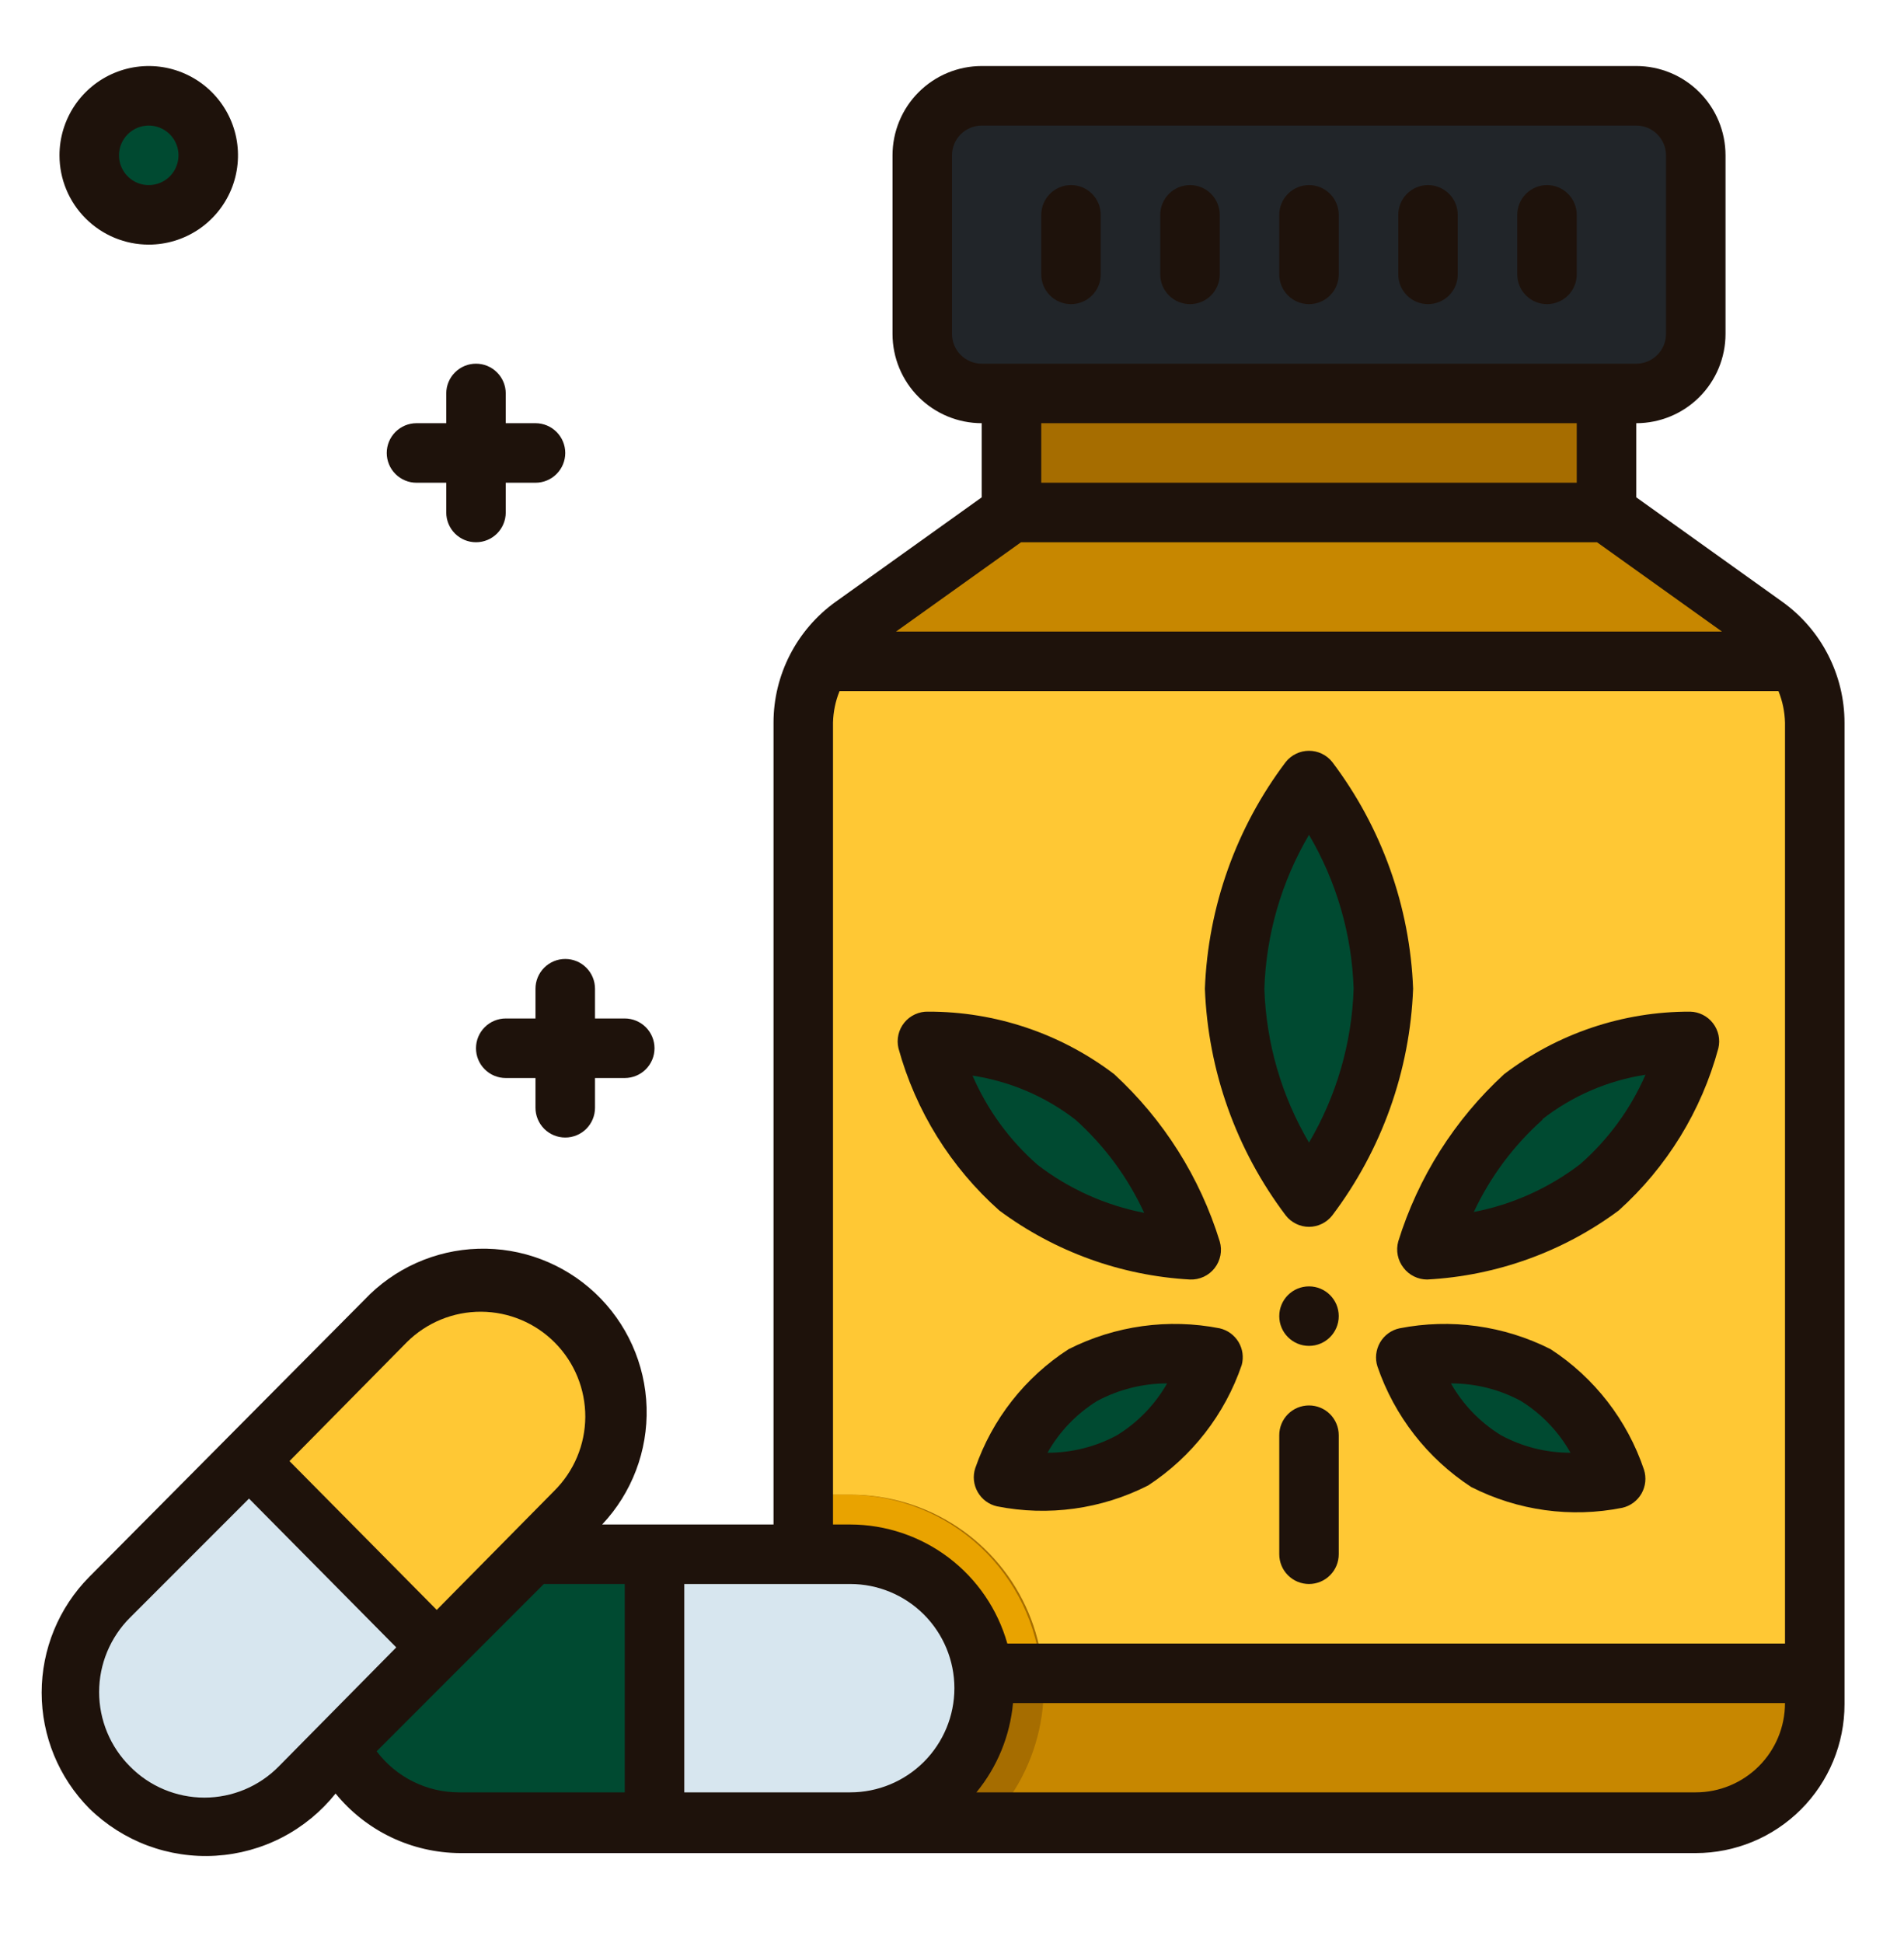
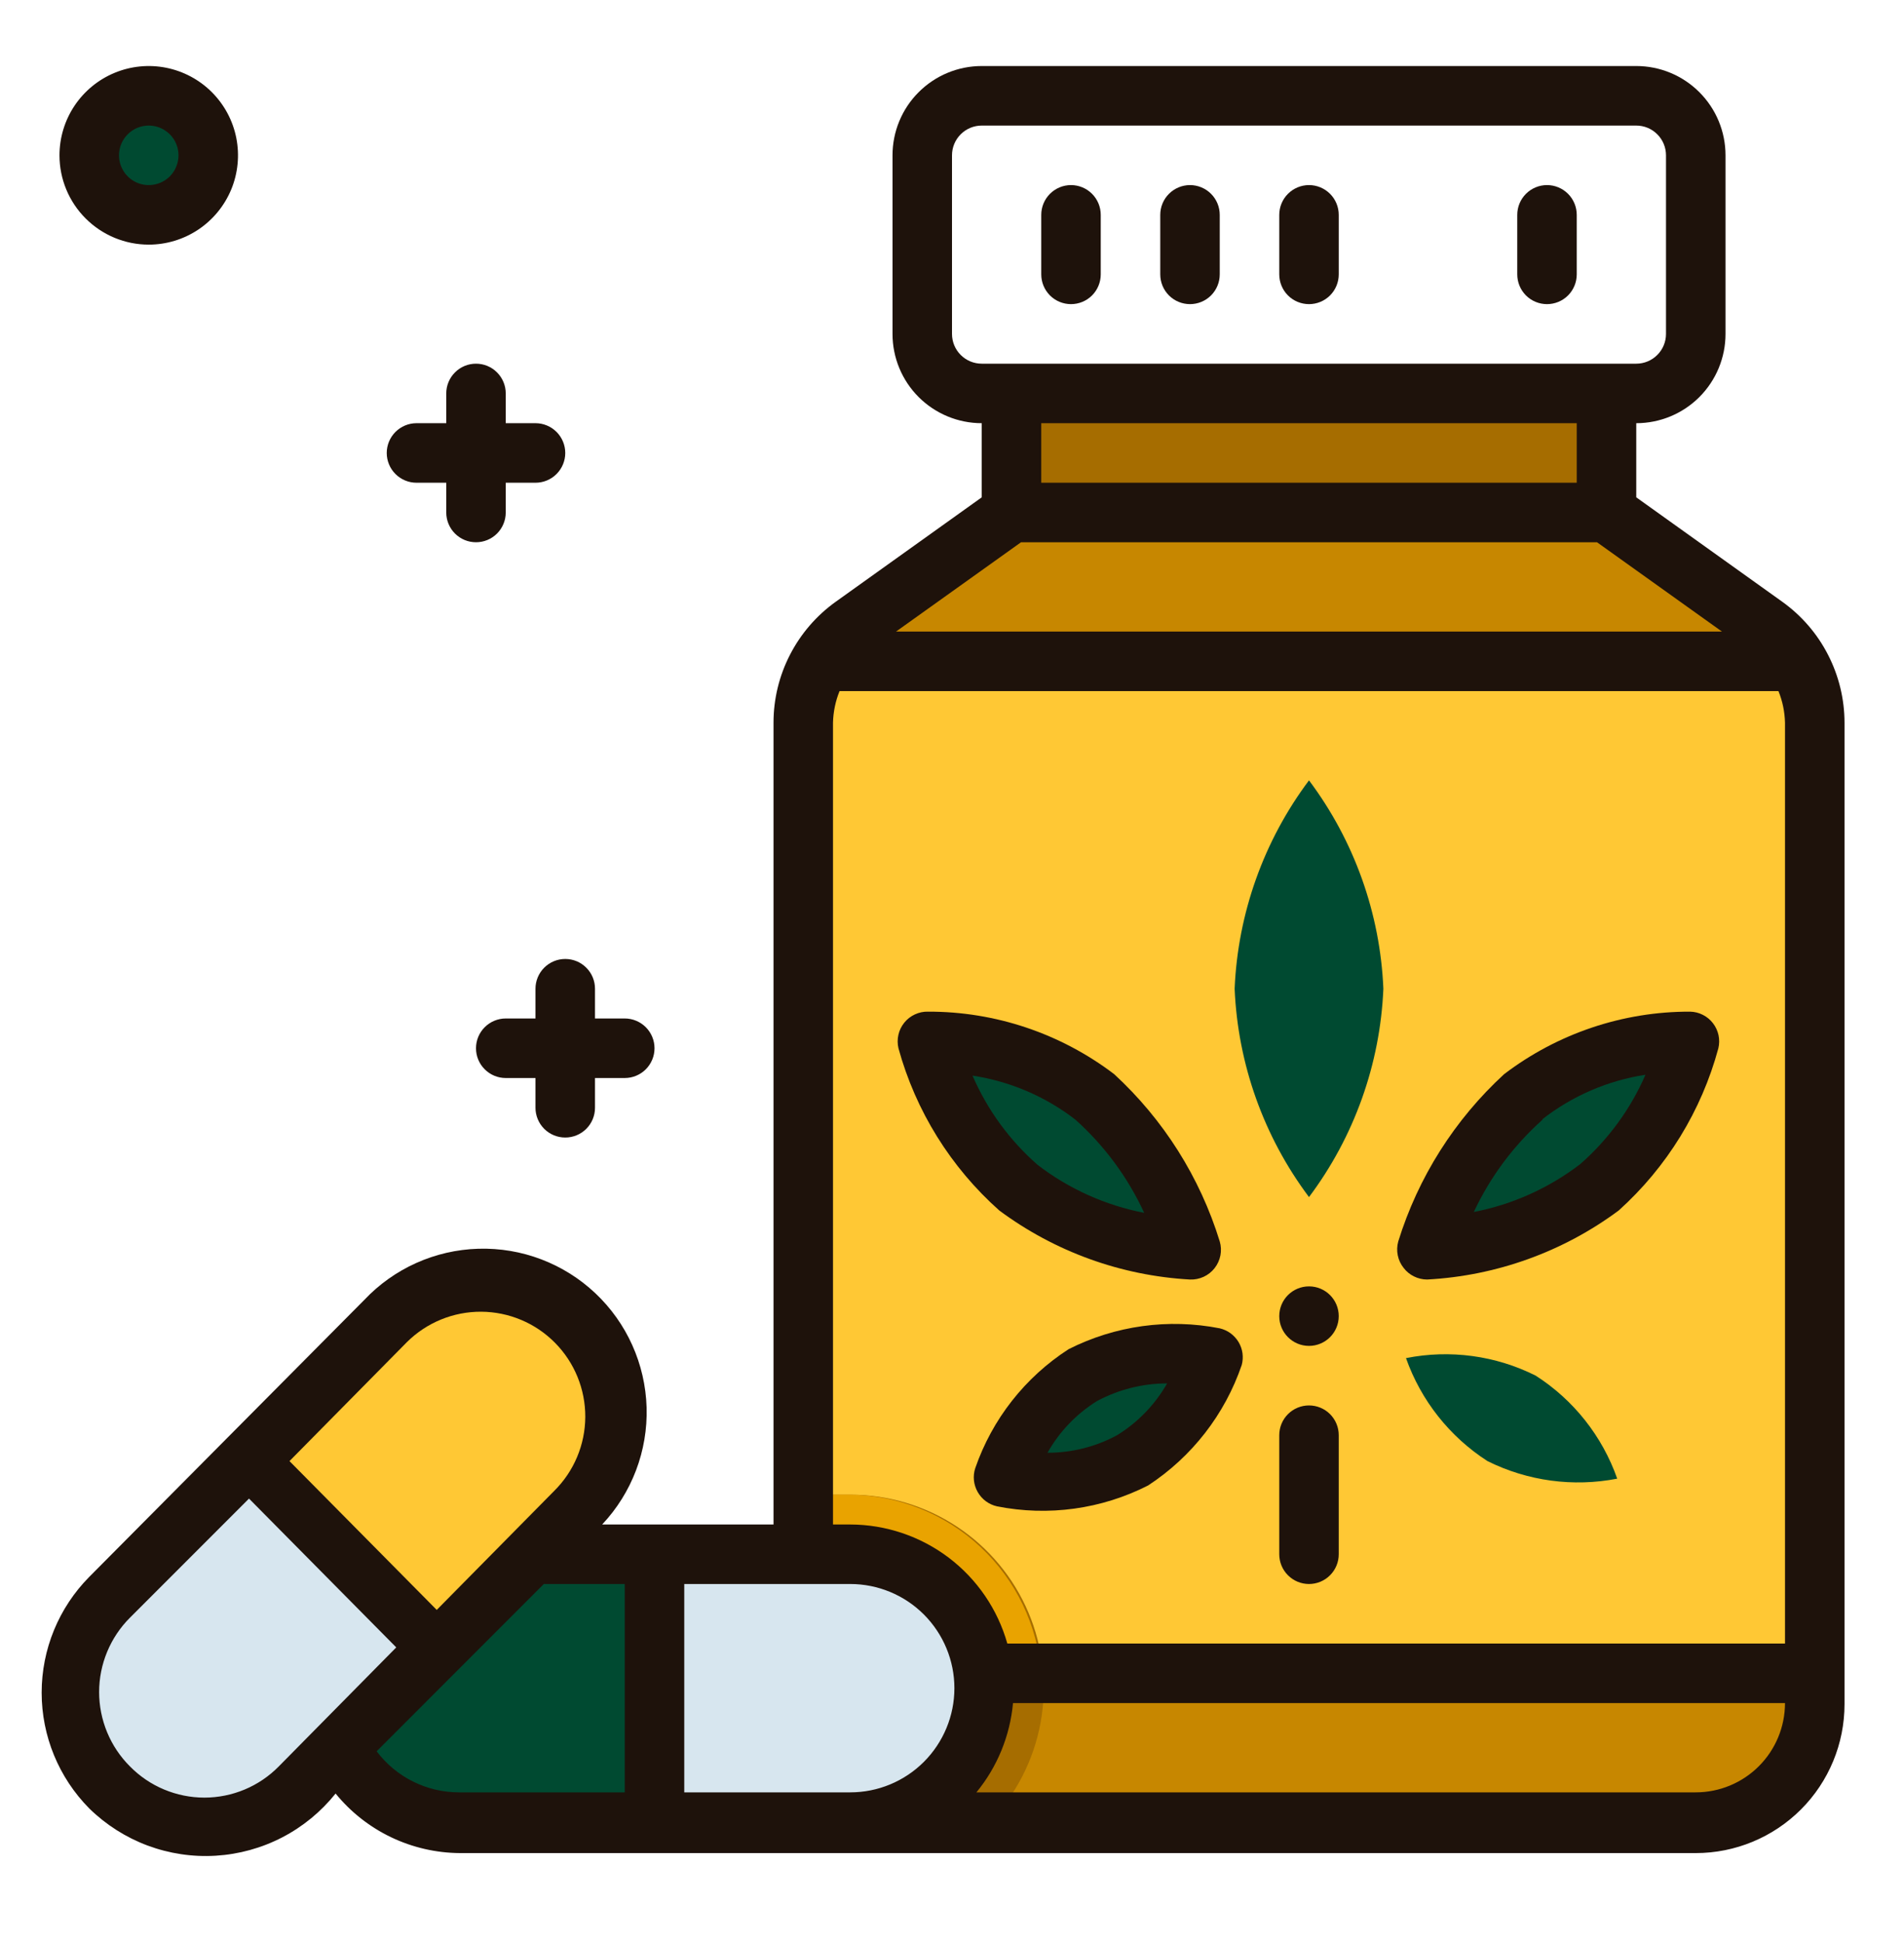
<svg xmlns="http://www.w3.org/2000/svg" width="50" height="51" viewBox="0 0 50 51" fill="none">
  <path d="M46.344 16.421L42.188 13.452V10.327H26.562V13.452L22.406 16.421C22 16.71 21.669 17.092 21.441 17.535C21.213 17.978 21.094 18.469 21.094 18.968V44.702C21.094 45.531 21.423 46.326 22.009 46.912C22.595 47.498 23.39 47.827 24.219 47.827H44.531C45.36 47.827 46.155 47.498 46.741 46.912C47.327 46.326 47.656 45.531 47.656 44.702V18.968C47.656 18.469 47.537 17.978 47.309 17.535C47.081 17.092 46.75 16.71 46.344 16.421Z" fill="#C78700" />
  <path d="M21.094 18.968V43.921H47.656V18.968C47.654 18.4 47.498 17.844 47.203 17.358H21.547C21.253 17.844 21.096 18.4 21.094 18.968Z" fill="#FFC834" />
-   <path d="M42.969 2.515H25.781C24.918 2.515 24.219 3.214 24.219 4.077V8.765C24.219 9.628 24.918 10.327 25.781 10.327H42.969C43.832 10.327 44.531 9.628 44.531 8.765V4.077C44.531 3.214 43.832 2.515 42.969 2.515Z" fill="#212529" />
  <path d="M36.328 25.952C36.244 23.974 35.563 22.067 34.375 20.483C33.187 22.067 32.506 23.974 32.422 25.952C32.506 27.93 33.187 29.837 34.375 31.421C35.563 29.837 36.244 27.93 36.328 25.952Z" fill="#004A31" />
  <path d="M42 31.171C43.134 30.145 43.948 28.813 44.344 27.335C42.773 27.337 41.246 27.85 39.992 28.796C38.828 29.893 37.969 31.274 37.5 32.804C39.126 32.703 40.688 32.137 42 31.171Z" fill="#004A31" />
  <path d="M39.062 38.351C40.116 38.875 41.313 39.037 42.469 38.812C42.077 37.697 41.323 36.745 40.328 36.108C39.276 35.58 38.077 35.418 36.922 35.648C37.316 36.761 38.069 37.712 39.062 38.351Z" fill="#004A31" />
  <path d="M26.75 31.171C25.616 30.145 24.802 28.813 24.406 27.335C25.977 27.337 27.504 27.85 28.758 28.796C29.922 29.893 30.781 31.274 31.25 32.804C29.624 32.703 28.062 32.137 26.75 31.171Z" fill="#004A31" />
  <path d="M29.727 38.351C28.673 38.875 27.476 39.037 26.32 38.812C26.702 37.703 27.441 36.752 28.422 36.108C29.474 35.58 30.673 35.418 31.828 35.648C31.444 36.755 30.705 37.705 29.727 38.351Z" fill="#004A31" />
  <path d="M25.984 47.827C26.677 47.111 27.143 46.206 27.324 45.227C27.505 44.247 27.394 43.236 27.004 42.319C26.614 41.402 25.962 40.62 25.131 40.072C24.299 39.523 23.324 39.231 22.328 39.233H21.094V44.702C21.094 45.531 21.423 46.326 22.009 46.912C22.595 47.498 23.39 47.827 24.219 47.827H25.984Z" fill="#A66D00" />
  <path d="M22.328 39.233H21.094V43.921H27.344C27.244 42.654 26.674 41.471 25.746 40.603C24.818 39.736 23.599 39.247 22.328 39.233Z" fill="#E9A300" />
  <path d="M22.328 47.827C24.27 47.827 25.844 46.253 25.844 44.312C25.844 42.37 24.27 40.796 22.328 40.796H12.055C10.113 40.796 8.539 42.37 8.539 44.312C8.539 46.253 10.113 47.827 12.055 47.827H22.328Z" fill="#D7E6EF" />
  <path d="M17.188 47.827H12.047C11.114 47.827 10.22 47.457 9.561 46.797C8.902 46.138 8.531 45.244 8.531 44.312C8.531 43.379 8.902 42.485 9.561 41.826C10.22 41.166 11.114 40.796 12.047 40.796H17.188V47.827Z" fill="#004A31" />
  <path d="M2.86 41.949C1.487 43.322 1.487 45.547 2.86 46.92C4.232 48.293 6.458 48.293 7.831 46.92L15.094 39.657C16.467 38.284 16.467 36.059 15.094 34.686C13.721 33.313 11.496 33.313 10.123 34.686L2.86 41.949Z" fill="#D7E6EF" />
  <path d="M6.5 38.312L10.156 34.679C10.823 34.058 11.704 33.72 12.615 33.736C13.526 33.752 14.395 34.121 15.039 34.765C15.683 35.409 16.052 36.278 16.068 37.189C16.084 38.099 15.746 38.981 15.125 39.647L11.492 43.28L6.5 38.312Z" fill="#FFC834" />
  <path d="M3.906 5.64C4.769 5.64 5.469 4.94 5.469 4.077C5.469 3.214 4.769 2.515 3.906 2.515C3.043 2.515 2.344 3.214 2.344 4.077C2.344 4.94 3.043 5.64 3.906 5.64Z" fill="#004A31" />
  <path d="M26.562 10.327H42.188V13.452H26.562V10.327Z" fill="#A66D00" />
-   <path d="M34.375 32.202C34.492 32.202 34.608 32.175 34.714 32.123C34.819 32.072 34.912 31.997 34.984 31.905C36.285 30.185 37.027 28.107 37.109 25.952C37.027 23.797 36.285 21.719 34.984 19.999C34.911 19.908 34.818 19.834 34.713 19.784C34.608 19.733 34.492 19.707 34.375 19.707C34.258 19.707 34.142 19.733 34.037 19.784C33.932 19.834 33.839 19.908 33.766 19.999C32.465 21.719 31.723 23.797 31.641 25.952C31.723 28.107 32.465 30.185 33.766 31.905C33.838 31.997 33.931 32.072 34.036 32.123C34.142 32.175 34.258 32.202 34.375 32.202ZM34.375 21.913C35.098 23.14 35.501 24.529 35.547 25.952C35.501 27.375 35.098 28.764 34.375 29.991C33.652 28.764 33.249 27.375 33.203 25.952C33.249 24.529 33.652 23.14 34.375 21.913Z" fill="#1E120B" />
  <path d="M36.86 33.28C36.932 33.375 37.026 33.452 37.133 33.504C37.24 33.557 37.358 33.585 37.477 33.585C39.296 33.488 41.046 32.858 42.508 31.773C43.773 30.635 44.682 29.157 45.125 27.515C45.152 27.401 45.153 27.284 45.129 27.17C45.104 27.056 45.054 26.949 44.983 26.857C44.912 26.765 44.822 26.69 44.718 26.638C44.614 26.585 44.499 26.556 44.383 26.554C42.62 26.549 40.903 27.126 39.5 28.194C38.201 29.386 37.241 30.901 36.719 32.585C36.686 32.704 36.681 32.829 36.706 32.95C36.73 33.07 36.783 33.184 36.86 33.28ZM40.508 29.374C41.295 28.762 42.226 28.361 43.211 28.21C42.821 29.108 42.236 29.908 41.5 30.554C40.678 31.184 39.721 31.615 38.703 31.812C39.135 30.89 39.749 30.066 40.508 29.39V29.374Z" fill="#1E120B" />
-   <path d="M40.719 35.413C39.494 34.794 38.097 34.602 36.75 34.866C36.644 34.889 36.544 34.934 36.456 34.998C36.368 35.063 36.295 35.144 36.24 35.239C36.186 35.333 36.152 35.437 36.14 35.545C36.128 35.653 36.139 35.763 36.172 35.866C36.617 37.166 37.483 38.279 38.633 39.03C39.857 39.653 41.255 39.846 42.602 39.577C42.707 39.553 42.807 39.507 42.894 39.443C42.98 39.378 43.053 39.297 43.107 39.203C43.16 39.108 43.194 39.004 43.205 38.897C43.216 38.789 43.205 38.68 43.172 38.577C42.734 37.276 41.87 36.161 40.719 35.413ZM39.414 37.671C38.869 37.335 38.418 36.868 38.102 36.312C38.742 36.31 39.373 36.468 39.938 36.772C40.48 37.108 40.929 37.576 41.242 38.132C40.604 38.133 39.975 37.975 39.414 37.671Z" fill="#1E120B" />
  <path d="M26.242 31.773C27.698 32.854 29.439 33.484 31.25 33.585C31.374 33.59 31.497 33.565 31.61 33.513C31.722 33.461 31.821 33.383 31.897 33.285C31.973 33.188 32.025 33.073 32.049 32.951C32.072 32.83 32.066 32.704 32.031 32.585C31.512 30.902 30.555 29.387 29.258 28.194C27.854 27.127 26.139 26.55 24.375 26.554C24.255 26.55 24.137 26.575 24.028 26.625C23.919 26.675 23.823 26.749 23.748 26.842C23.672 26.935 23.619 27.044 23.593 27.16C23.566 27.277 23.566 27.398 23.594 27.515C24.046 29.16 24.966 30.639 26.242 31.773ZM28.242 29.39C29.004 30.073 29.618 30.905 30.047 31.835C29.03 31.638 28.072 31.208 27.25 30.577C26.513 29.933 25.928 29.132 25.539 28.233C26.524 28.383 27.454 28.78 28.242 29.39Z" fill="#1E120B" />
  <path d="M32.031 34.866C30.684 34.602 29.288 34.794 28.063 35.413C26.918 36.151 26.055 37.251 25.61 38.538C25.576 38.641 25.565 38.75 25.576 38.858C25.588 38.965 25.621 39.069 25.675 39.163C25.729 39.257 25.801 39.339 25.888 39.404C25.975 39.468 26.074 39.514 26.18 39.538C27.527 39.806 28.924 39.614 30.149 38.991C31.299 38.24 32.165 37.127 32.609 35.827C32.636 35.726 32.642 35.621 32.628 35.517C32.613 35.413 32.578 35.314 32.524 35.224C32.47 35.135 32.398 35.057 32.314 34.995C32.229 34.934 32.133 34.89 32.031 34.866ZM29.336 37.671C28.775 37.975 28.146 38.133 27.508 38.132C27.821 37.576 28.27 37.108 28.813 36.772C29.378 36.471 30.008 36.312 30.649 36.312C30.332 36.868 29.881 37.335 29.336 37.671Z" fill="#1E120B" />
  <path d="M34.375 36.89C34.168 36.89 33.969 36.972 33.823 37.118C33.676 37.265 33.594 37.464 33.594 37.671V40.796C33.594 41.003 33.676 41.202 33.823 41.348C33.969 41.495 34.168 41.577 34.375 41.577C34.582 41.577 34.781 41.495 34.927 41.348C35.074 41.202 35.156 41.003 35.156 40.796V37.671C35.156 37.464 35.074 37.265 34.927 37.118C34.781 36.972 34.582 36.89 34.375 36.89Z" fill="#1E120B" />
  <path d="M34.375 35.327C34.806 35.327 35.156 34.977 35.156 34.546C35.156 34.114 34.806 33.765 34.375 33.765C33.944 33.765 33.594 34.114 33.594 34.546C33.594 34.977 33.944 35.327 34.375 35.327Z" fill="#1E120B" />
  <path d="M28.125 7.983C28.332 7.983 28.531 7.901 28.677 7.755C28.824 7.608 28.906 7.409 28.906 7.202V5.64C28.906 5.432 28.824 5.234 28.677 5.087C28.531 4.941 28.332 4.858 28.125 4.858C27.918 4.858 27.719 4.941 27.573 5.087C27.426 5.234 27.344 5.432 27.344 5.64V7.202C27.344 7.409 27.426 7.608 27.573 7.755C27.719 7.901 27.918 7.983 28.125 7.983Z" fill="#1E120B" />
  <path d="M31.25 7.983C31.457 7.983 31.656 7.901 31.802 7.755C31.949 7.608 32.031 7.409 32.031 7.202V5.64C32.031 5.432 31.949 5.234 31.802 5.087C31.656 4.941 31.457 4.858 31.25 4.858C31.043 4.858 30.844 4.941 30.698 5.087C30.551 5.234 30.469 5.432 30.469 5.64V7.202C30.469 7.409 30.551 7.608 30.698 7.755C30.844 7.901 31.043 7.983 31.25 7.983Z" fill="#1E120B" />
  <path d="M34.375 7.983C34.582 7.983 34.781 7.901 34.927 7.755C35.074 7.608 35.156 7.409 35.156 7.202V5.64C35.156 5.432 35.074 5.234 34.927 5.087C34.781 4.941 34.582 4.858 34.375 4.858C34.168 4.858 33.969 4.941 33.823 5.087C33.676 5.234 33.594 5.432 33.594 5.64V7.202C33.594 7.409 33.676 7.608 33.823 7.755C33.969 7.901 34.168 7.983 34.375 7.983Z" fill="#1E120B" />
-   <path d="M37.5 7.983C37.707 7.983 37.906 7.901 38.052 7.755C38.199 7.608 38.281 7.409 38.281 7.202V5.64C38.281 5.432 38.199 5.234 38.052 5.087C37.906 4.941 37.707 4.858 37.5 4.858C37.293 4.858 37.094 4.941 36.948 5.087C36.801 5.234 36.719 5.432 36.719 5.64V7.202C36.719 7.409 36.801 7.608 36.948 7.755C37.094 7.901 37.293 7.983 37.5 7.983Z" fill="#1E120B" />
  <path d="M40.625 7.983C40.832 7.983 41.031 7.901 41.177 7.755C41.324 7.608 41.406 7.409 41.406 7.202V5.64C41.406 5.432 41.324 5.234 41.177 5.087C41.031 4.941 40.832 4.858 40.625 4.858C40.418 4.858 40.219 4.941 40.073 5.087C39.926 5.234 39.844 5.432 39.844 5.64V7.202C39.844 7.409 39.926 7.608 40.073 7.755C40.219 7.901 40.418 7.983 40.625 7.983Z" fill="#1E120B" />
  <path d="M46.805 15.796L42.969 13.054V11.108C43.59 11.108 44.187 10.861 44.626 10.422C45.066 9.982 45.313 9.386 45.313 8.765V4.077C45.313 3.456 45.066 2.859 44.626 2.42C44.187 1.98 43.59 1.733 42.969 1.733H25.781C25.16 1.733 24.564 1.98 24.124 2.42C23.684 2.859 23.438 3.456 23.438 4.077V8.765C23.438 9.386 23.684 9.982 24.124 10.422C24.564 10.861 25.16 11.108 25.781 11.108V13.054L21.945 15.796C21.441 16.157 21.03 16.633 20.746 17.185C20.462 17.736 20.313 18.347 20.313 18.968V40.015H15.813C16.594 39.186 17.014 38.081 16.98 36.942C16.946 35.804 16.462 34.725 15.633 33.944C14.804 33.163 13.699 32.743 12.56 32.777C11.422 32.811 10.344 33.295 9.563 34.124L2.344 41.39C1.543 42.199 1.094 43.291 1.094 44.429C1.094 45.567 1.543 46.659 2.344 47.468C2.78 47.895 3.301 48.227 3.873 48.441C4.445 48.654 5.055 48.746 5.665 48.709C6.275 48.672 6.87 48.508 7.412 48.227C7.954 47.946 8.431 47.554 8.813 47.077C9.208 47.562 9.706 47.954 10.27 48.224C10.835 48.494 11.452 48.636 12.078 48.64H44.531C45.567 48.64 46.561 48.228 47.294 47.495C48.026 46.763 48.438 45.769 48.438 44.733V18.968C48.437 18.347 48.288 17.736 48.004 17.185C47.721 16.633 47.309 16.157 46.805 15.796ZM41.938 14.233L45.219 16.577H23.531L26.813 14.233H41.938ZM25 8.765V4.077C25 3.87 25.082 3.671 25.229 3.525C25.375 3.378 25.574 3.296 25.781 3.296H42.969C43.176 3.296 43.375 3.378 43.521 3.525C43.668 3.671 43.75 3.87 43.75 4.077V8.765C43.75 8.972 43.668 9.171 43.521 9.317C43.375 9.464 43.176 9.546 42.969 9.546H25.781C25.574 9.546 25.375 9.464 25.229 9.317C25.082 9.171 25 8.972 25 8.765ZM41.406 11.108V12.671H27.344V11.108H41.406ZM21.875 18.968C21.882 18.684 21.94 18.403 22.047 18.14H46.703C46.81 18.403 46.868 18.684 46.875 18.968V43.14H26.453C26.199 42.241 25.658 41.45 24.914 40.886C24.17 40.323 23.262 40.017 22.328 40.015H21.875V18.968ZM10.688 35.226C11.206 34.713 11.906 34.427 12.635 34.43C13.364 34.434 14.062 34.727 14.574 35.245C15.087 35.763 15.373 36.464 15.37 37.193C15.366 37.921 15.073 38.619 14.555 39.132L11.469 42.257L7.602 38.351L10.688 35.226ZM3.414 46.366C3.157 46.11 2.953 45.806 2.814 45.471C2.675 45.135 2.603 44.776 2.603 44.413C2.603 44.05 2.675 43.691 2.814 43.356C2.953 43.021 3.157 42.716 3.414 42.46L6.539 39.335L10.406 43.241L7.32 46.366C7.065 46.625 6.761 46.831 6.426 46.971C6.091 47.111 5.731 47.184 5.367 47.184C5.004 47.184 4.644 47.111 4.309 46.971C3.973 46.831 3.669 46.625 3.414 46.366ZM9.891 45.968L14.281 41.577H16.406V47.046H12.047C11.629 47.045 11.216 46.947 10.842 46.76C10.468 46.573 10.143 46.302 9.891 45.968ZM17.969 47.046V41.577H22.328C23.053 41.577 23.749 41.865 24.262 42.378C24.774 42.891 25.063 43.586 25.063 44.312C25.063 45.037 24.774 45.732 24.262 46.245C23.749 46.758 23.053 47.046 22.328 47.046H17.969ZM44.531 47.046H25.641C26.189 46.379 26.524 45.562 26.602 44.702H46.875C46.875 45.324 46.628 45.92 46.189 46.359C45.749 46.799 45.153 47.046 44.531 47.046Z" fill="#1E120B" />
  <path d="M3.906 6.421C4.37 6.421 4.823 6.283 5.208 6.026C5.594 5.768 5.894 5.402 6.072 4.974C6.249 4.546 6.295 4.075 6.205 3.62C6.115 3.165 5.891 2.748 5.564 2.42C5.236 2.092 4.818 1.869 4.363 1.778C3.909 1.688 3.438 1.734 3.009 1.912C2.581 2.089 2.215 2.39 1.957 2.775C1.7 3.16 1.562 3.614 1.562 4.077C1.562 4.699 1.809 5.295 2.249 5.734C2.689 6.174 3.285 6.421 3.906 6.421ZM3.906 3.296C4.061 3.296 4.212 3.342 4.34 3.428C4.469 3.513 4.569 3.635 4.628 3.778C4.687 3.921 4.703 4.078 4.672 4.23C4.642 4.381 4.568 4.52 4.459 4.63C4.349 4.739 4.21 4.813 4.059 4.843C3.907 4.874 3.75 4.858 3.607 4.799C3.465 4.74 3.343 4.64 3.257 4.511C3.171 4.383 3.125 4.232 3.125 4.077C3.125 3.87 3.207 3.671 3.354 3.525C3.5 3.378 3.699 3.296 3.906 3.296Z" fill="#1E120B" />
  <path d="M12.5 9.546C12.293 9.546 12.094 9.628 11.948 9.775C11.801 9.921 11.719 10.12 11.719 10.327V11.108H10.938C10.73 11.108 10.532 11.191 10.385 11.337C10.239 11.484 10.156 11.682 10.156 11.89C10.156 12.097 10.239 12.296 10.385 12.442C10.532 12.589 10.73 12.671 10.938 12.671H11.719V13.452C11.719 13.659 11.801 13.858 11.948 14.005C12.094 14.151 12.293 14.233 12.5 14.233C12.707 14.233 12.906 14.151 13.052 14.005C13.199 13.858 13.281 13.659 13.281 13.452V12.671H14.062C14.27 12.671 14.468 12.589 14.615 12.442C14.761 12.296 14.844 12.097 14.844 11.89C14.844 11.682 14.761 11.484 14.615 11.337C14.468 11.191 14.27 11.108 14.062 11.108H13.281V10.327C13.281 10.12 13.199 9.921 13.052 9.775C12.906 9.628 12.707 9.546 12.5 9.546Z" fill="#1E120B" />
  <path d="M14.844 25.171C14.636 25.171 14.438 25.253 14.291 25.4C14.145 25.546 14.062 25.745 14.062 25.952V26.733H13.281C13.074 26.733 12.875 26.816 12.729 26.962C12.582 27.109 12.5 27.307 12.5 27.515C12.5 27.722 12.582 27.921 12.729 28.067C12.875 28.214 13.074 28.296 13.281 28.296H14.062V29.077C14.062 29.284 14.145 29.483 14.291 29.63C14.438 29.776 14.636 29.858 14.844 29.858C15.051 29.858 15.25 29.776 15.396 29.63C15.543 29.483 15.625 29.284 15.625 29.077V28.296H16.406C16.613 28.296 16.812 28.214 16.959 28.067C17.105 27.921 17.188 27.722 17.188 27.515C17.188 27.307 17.105 27.109 16.959 26.962C16.812 26.816 16.613 26.733 16.406 26.733H15.625V25.952C15.625 25.745 15.543 25.546 15.396 25.4C15.25 25.253 15.051 25.171 14.844 25.171Z" fill="#1E120B" />
</svg>